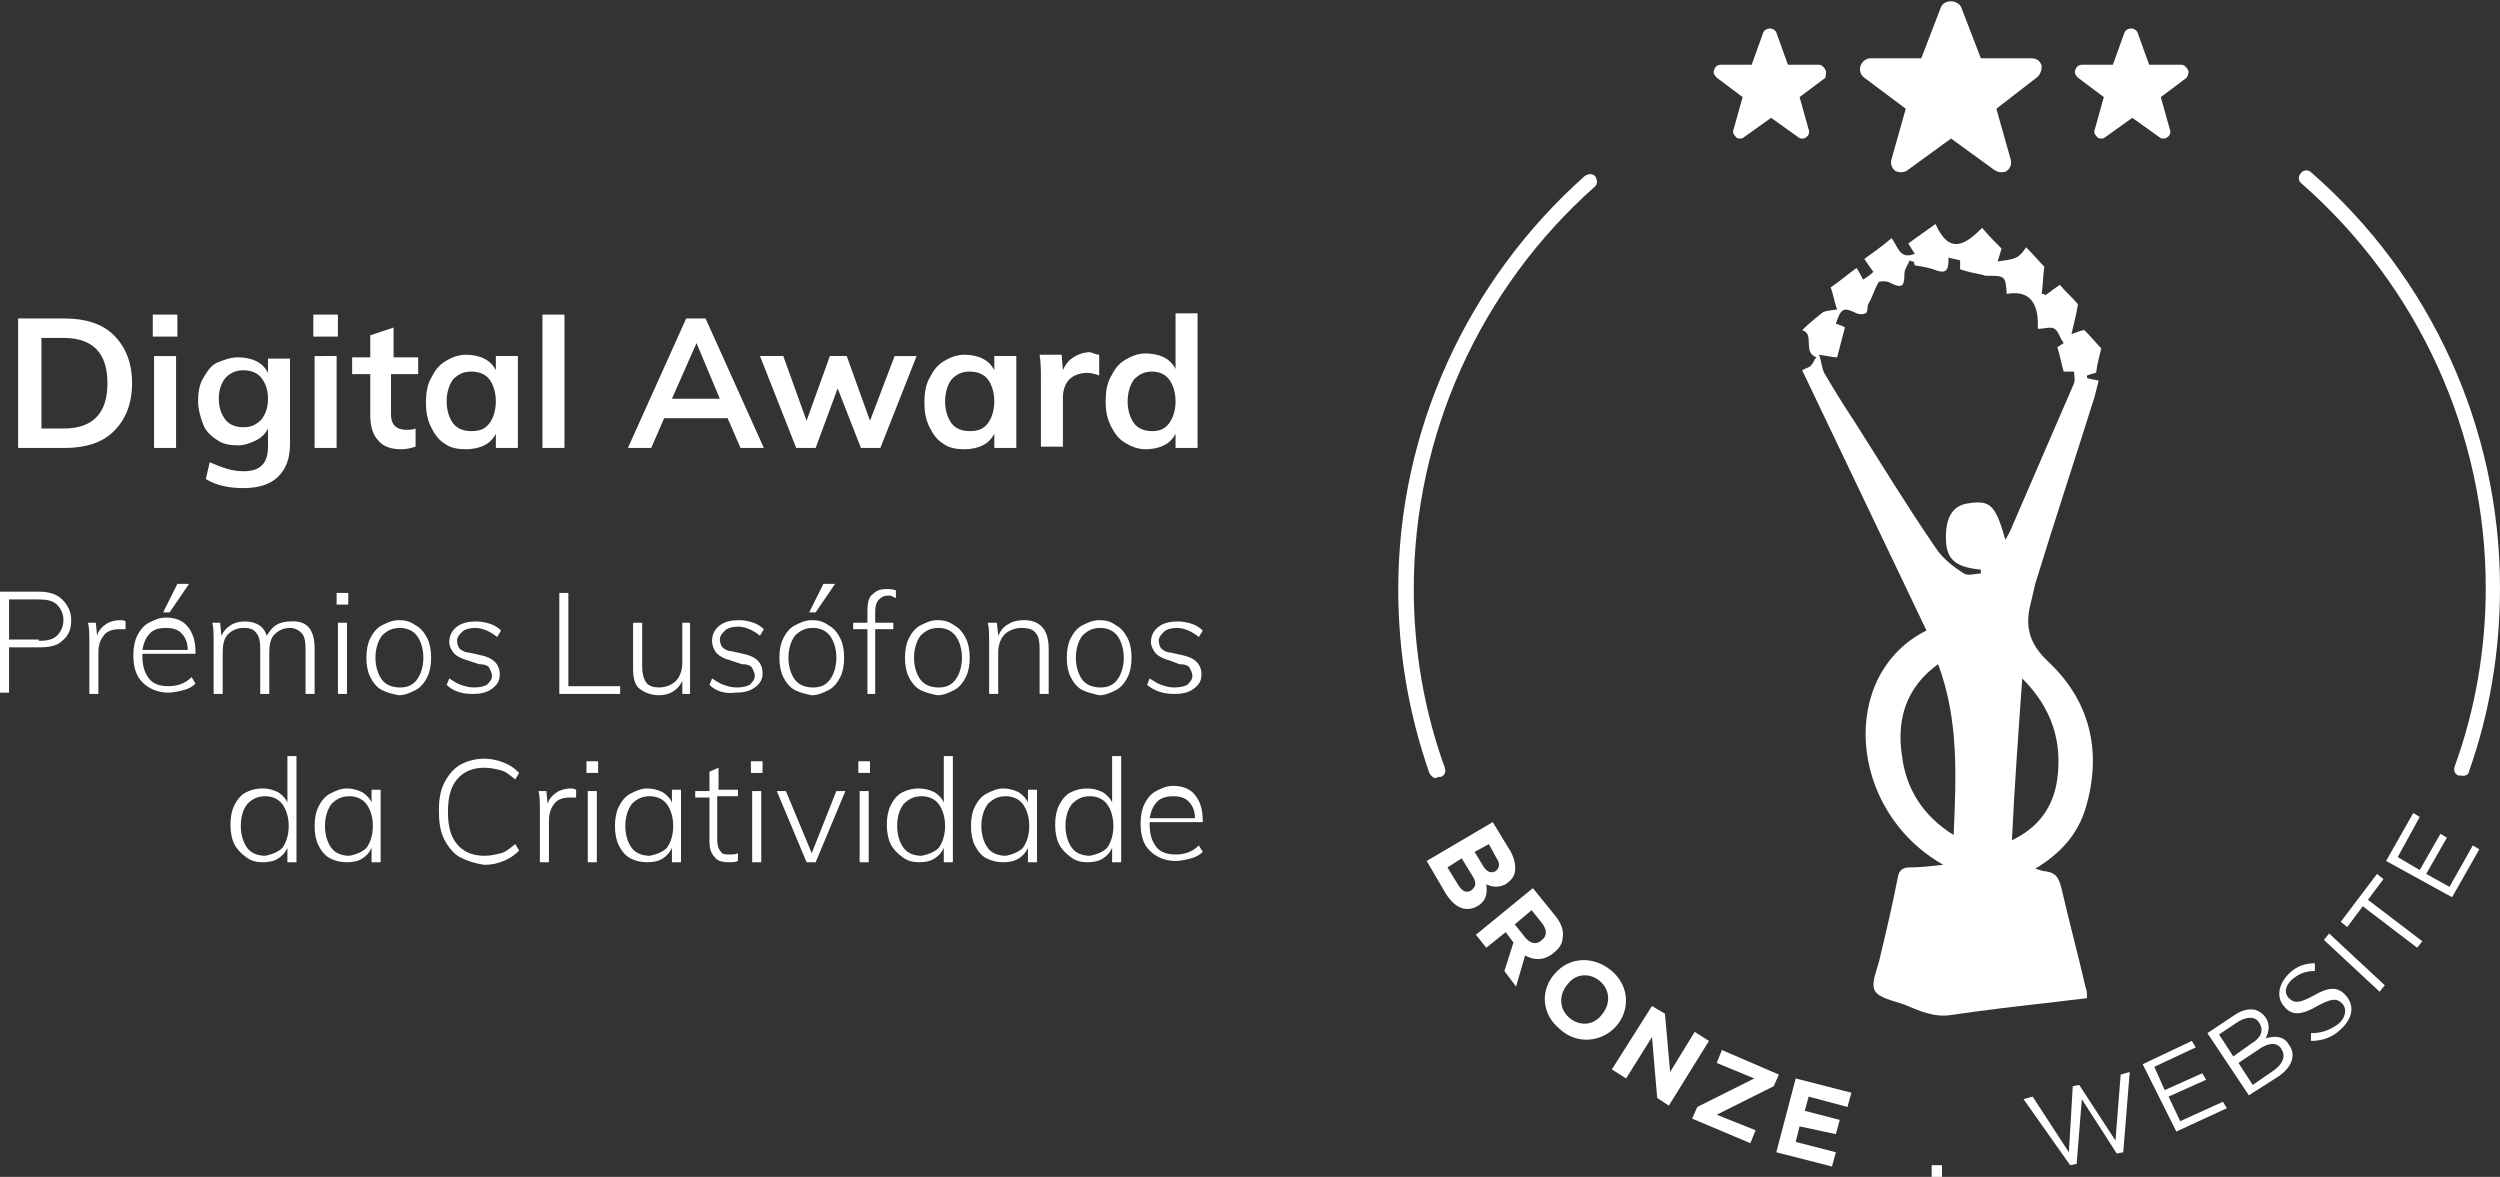
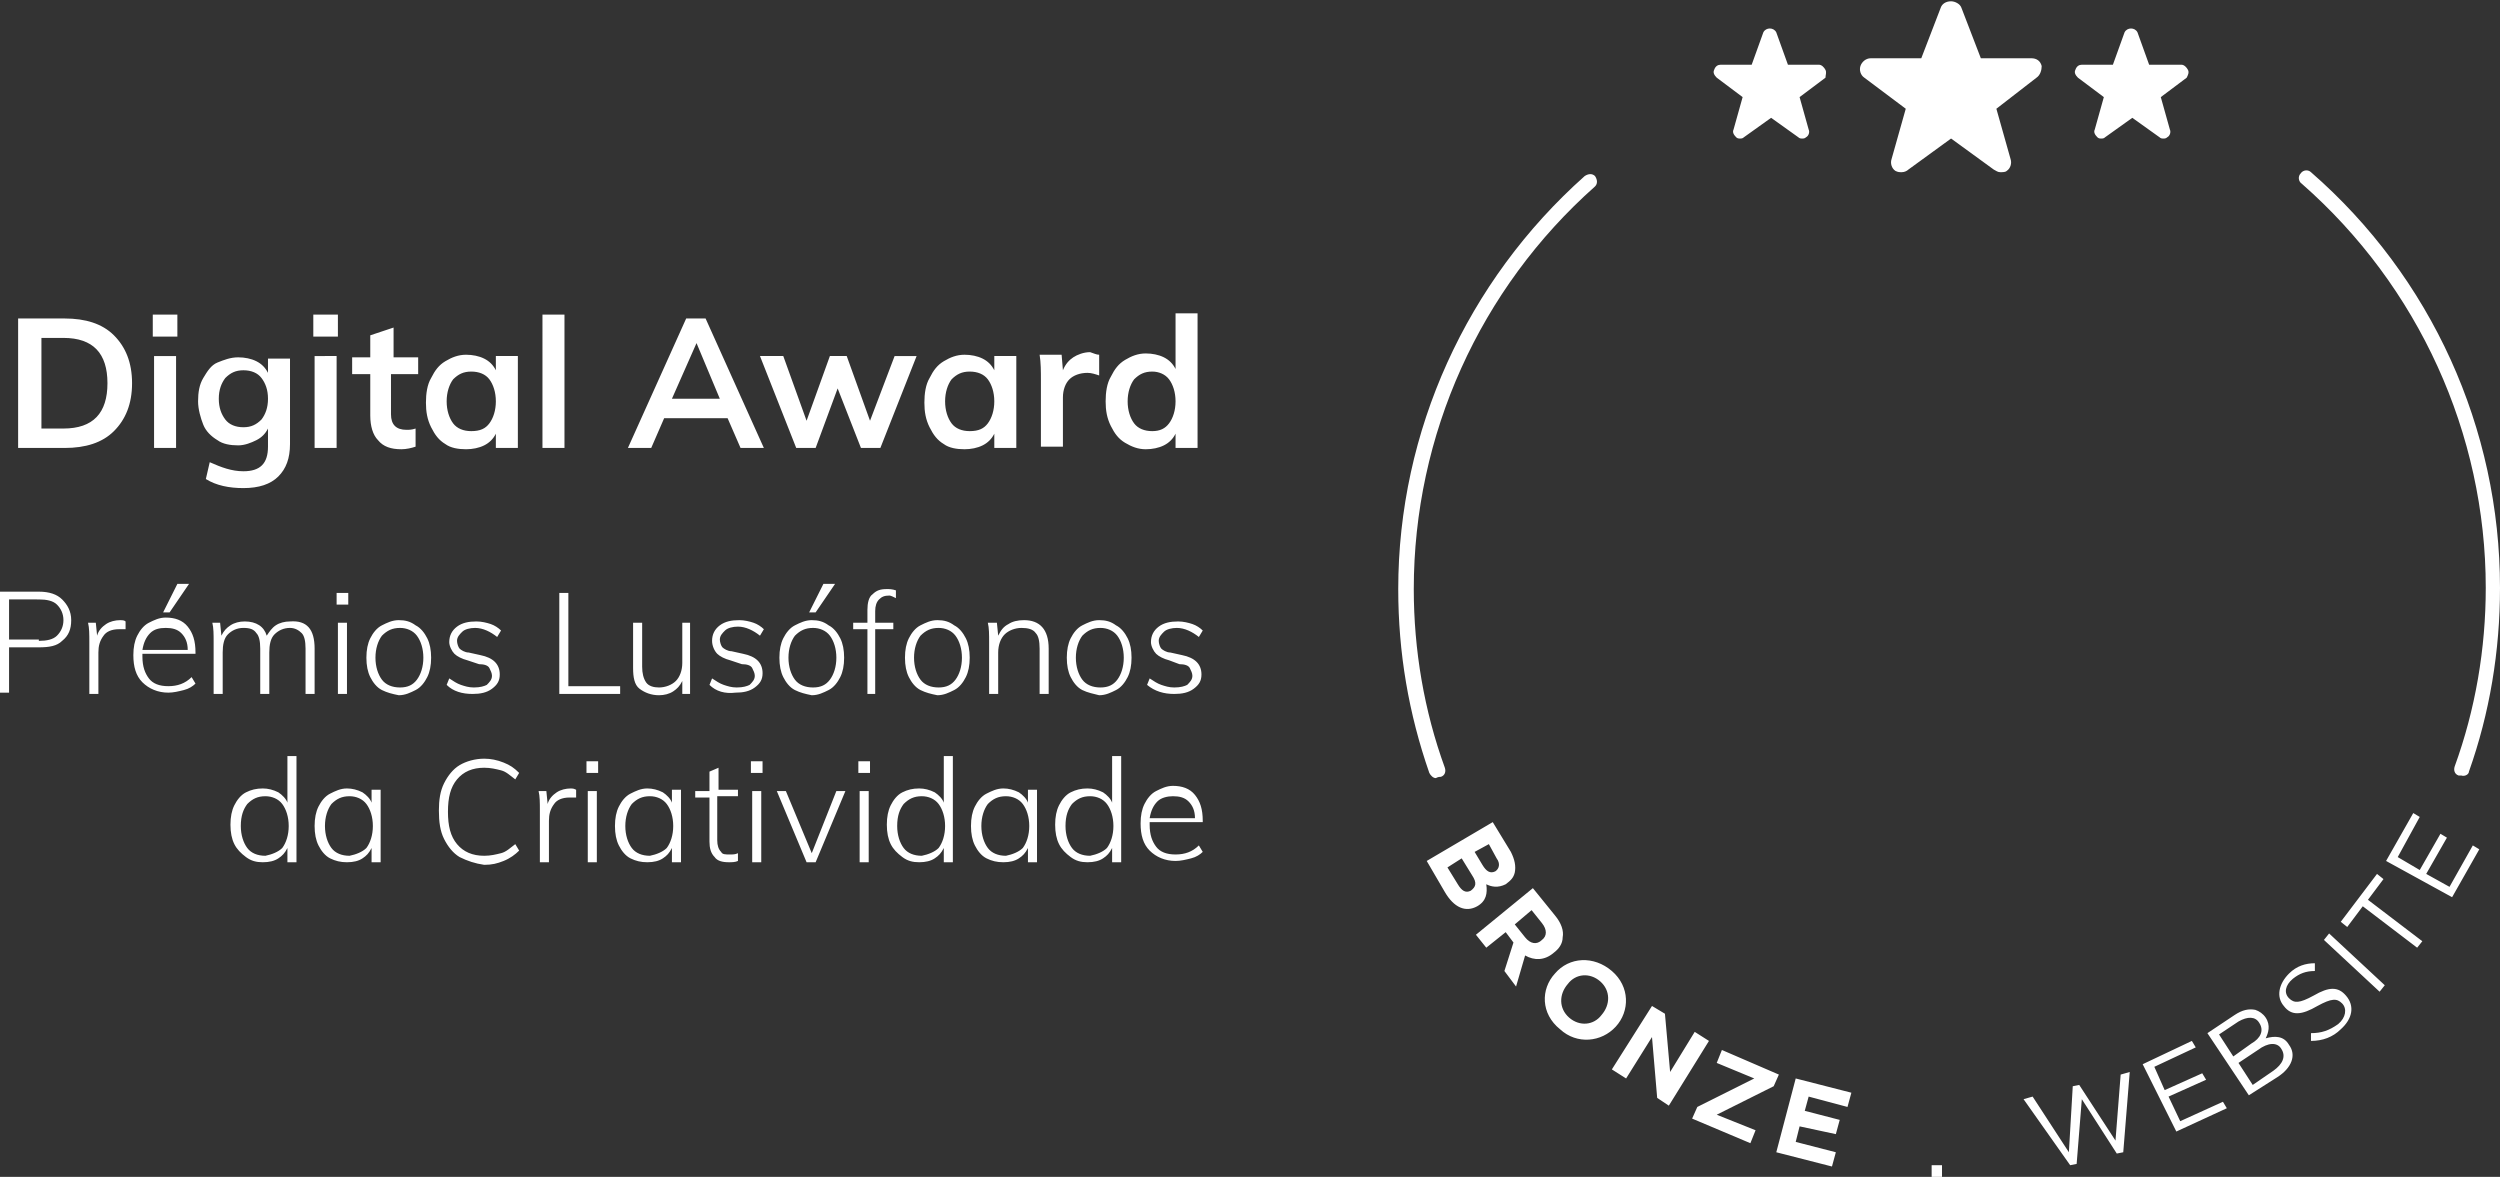
<svg xmlns="http://www.w3.org/2000/svg" viewBox="0 0 193.1 90.9">
  <rect x="0" y="0" width="193.1" height="90.9" fill="#333333" stroke="none" />
-   <path d="M148.8 48.7l-9.6-20.1c.3-.2.6-.2.7-.4.2-.2.2-.4.4-.6-1.1-.4-.1-1.8-1.1-2.1.5-.5 1-.9 1.5-1.3.2-.2.6-.2 1.2-.3-.2-.5-.3-1.2-.5-1.7.6-.4 1.3-1 2-1.5.2.3.3.5.5.9.3-.2.5-.3.8-.6-.3-.4-.5-.7-.7-1 .7-.5 1.4-1 2.1-1.6.5.6.6 1.7 1.8 1.2-.2-.3-.4-.6-.5-.8l2.1-1.5c1.1 2.5 2.4 1.5 3.6.3.5.6 1 1.1 1.5 1.6.1-.1 0 0 0 0-.1.3-.2.7-.3 1 .5-.1 1-.1 1.4-.3.3-.1.6-.5.8-.8.6.6 1 1.1 1.4 1.5-.1.7-.1 1.4-.2 2.1.1 0 .2 0 .3.1.4-.3.8-.6 1.1-.8.5.6 1 1 1.4 1.5-.1.7-.3 1.4-.5 2.3.4-.1.7-.3 1-.3.5.5.9 1 1.3 1.4-.1.5-.3 1.1-.4 1.9-.1 0-.4.1-.7.2v.2c.3.1.5.1.9.2l-.3 1.2c-1.5 4.8-3.1 9.6-4.6 14.5-.1.4-.2.9-.3 1.3-.5 1.8-.3 3.2 1.3 4.7 3.2 3 4.2 6.9 2.9 11.3-.6 2-1.9 3.5-3.9 4.7.4.1.6.2.8.2.8.1 1 .5 1.2 1.2.6 2.6 1.3 5.2 1.9 7.8.1.2.1.5.1.8-.9.1-1.7.2-2.5.3-2.7.3-5.3.6-8 1-1.3.2-2.4-.3-3.6-.8-.8-.3-2-.5-2.3-1.1-.3-.6.2-1.6.4-2.5.5-2.1 1-4.2 1.4-6.3.1-.5.4-.7.9-.7.8 0 1.6-.1 2.6-.2-7.4-4.2-8.1-14.7-1.3-18.1zm1.7-28.8c0 .7 0 1.3-.9 1-.5-.2-1-.3-1.7-.4 0 .1 0-.1-.1-.3-.1 0-.2 0-.3-.1-.1.3-.4.7-.4 1 0 1.1-.2 1.2-1.2.7-.2-.1-.7-.1-.8 0-.3.5-.5 1.2-.8 1.7-.1.2 0 .6-.2.7-.2.1-.5.1-.7 0-1-.5-1.2-.4-1.6.8.3.1.6.2.7.3-.2.8-.4 1.5-.6 2.3-.3 0-.7-.1-1.4-.2.2.5.2 1 .4 1.4.7 1.2 1.5 2.5 2.3 3.7 2.1 3.3 4.1 6.6 6.3 9.8.5.8 1.4 1.5 2.2 2 .3.2.9 0 1.3 0V44c-2-.2-2.7-.8-2.7-2.5 0-1.5.5-2.4 1.6-2.6 1.8-.3 2.2 0 3 2.8.2-.4.4-.7.5-1l4.8-11.1c.1-.3 0-.6 0-.9h-.8c-.2-.7-.3-1.3-.5-1.9.1 0 .3-.2.5-.3-.3-.4-.4-.9-.7-1.1-.3-.2-.8 0-1.3 0 .1-2.1-.7-3-2.4-2.7-.1-1.4-.1-1.4-1.6-1.4-.1 0-.3-.1-.4-.1-.5-.1-1-.2-1.6-.4v-.7c-.1 0-.4-.1-.9-.2zm-.8 31.4c-2.5 1.8-3.2 4.3-2.8 7 .3 2.6 1.6 4.7 4 6.2.2-4.6.4-8.9-1.2-13.2zm5.7 13.6c2.1-1 3.2-2.6 3.5-4.7.4-2.9-.4-5.5-2.7-7.8-.3 4.2-.6 8.3-.8 12.5z" fill-rule="evenodd" clip-rule="evenodd" fill="#fff" />
  <path d="M115.3 63.5l1.4 2.3c.3.6.4 1.1.3 1.6-.1.4-.3.6-.7.9-.6.3-1.1.2-1.5 0 .1.7 0 1.3-.7 1.7-.9.5-1.8.1-2.5-1.1l-1.4-2.4 5.1-3zm-1.6 4.1l-.8-1.3-1.1.7.8 1.3c.3.5.6.7 1 .5.4-.3.5-.6.1-1.2zm1.8-.3c.3-.2.4-.6.1-1l-.6-1.1-1.1.6.6 1c.3.5.6.7 1 .5zm2.9 1.3l1.7 2.1c.5.6.7 1.2.6 1.7 0 .5-.3.9-.7 1.2-.7.6-1.5.6-2.2.2l-.7 2.4-.9-1.2.7-2.2-.6-.8-1.5 1.2-.8-1 4.4-3.6zm-.6 3.8c.4.5.9.6 1.3.2.4-.3.4-.8 0-1.3l-.8-1-1.3 1.1.8 1zm2.3 2.8c1.1-1.3 3-1.4 4.4-.2 1.4 1.2 1.4 3.1.3 4.3-1.1 1.2-3 1.4-4.3.2-1.5-1.2-1.5-3.1-.4-4.3zm3.6 3.2c.7-.8.7-1.9-.1-2.6-.8-.7-1.9-.6-2.5.2-.7.8-.7 1.9.1 2.6.8.7 1.9.6 2.5-.2zm3.9-.7l1 .6.4 4.5 1.9-3.1 1.1.7-3.1 5-.9-.6-.4-4.7-2 3.2-1.1-.7 3.1-4.9zm3.5 7.8l4.4-2.2-2.9-1.2.4-1 4.4 1.9-.4.9-4.4 2.2 3 1.2-.4 1-4.5-1.9.4-.9zm7.6-2.2l4.3 1.1-.3 1.1-3-.8-.3 1.1 2.7.7-.3 1.1-2.8-.6-.3 1.2 3.1.8-.3 1.1-4.3-1.1 1.5-5.7zm10.5 6.7h.8v.9h-.8V90zm7.1-5.1l.7-.2 2.8 4.3.3-5.1.5-.1 2.8 4.3.4-5.1.7-.2-.5 6.2-.5.1-2.7-4.2-.4 5-.5.1-3.6-5.1zm9.2-2.7l3.8-1.8.3.5-3.2 1.5.8 1.8 2.9-1.3.3.5-2.9 1.3.9 1.9 3.3-1.5.3.5-3.9 1.8-2.6-5.2zm5-2.4l2.1-1.4c.6-.4 1.1-.5 1.6-.4.3.1.6.3.8.6.4.6.2 1.2 0 1.6.7-.2 1.4-.2 1.8.5.6.8.2 1.8-.9 2.5l-2.2 1.4-3.2-4.8zm4-.8c-.3-.5-.9-.5-1.6-.1l-1.5 1 1.1 1.7 1.4-1c.7-.4 1-1 .6-1.6zm-.1 2.1l-1.5 1 1.1 1.7 1.6-1.1c.7-.5 1-1.1.6-1.7-.3-.5-1-.5-1.8.1zm4.1-.7v-.6c.8 0 1.4-.2 2.1-.7.6-.5.7-1.2.3-1.6-.4-.4-.8-.4-1.9.2-1.2.7-2 .8-2.6 0-.6-.7-.4-1.7.4-2.5.6-.6 1.3-.8 2-.8v.6c-.7 0-1.2.2-1.7.6-.6.5-.7 1.1-.3 1.5.4.4.8.4 1.9-.2 1.2-.7 1.9-.7 2.5 0 .7.8.5 1.8-.4 2.6-.6.6-1.4.9-2.3.9zm1-7.8l.4-.5 4.3 4-.4.5-4.3-4zm3-2.6l-1.2 1.6-.5-.4 2.8-3.7.5.4-1.2 1.6 4.2 3.2-.4.5-4.2-3.2zm1.8-3.5l2.1-3.7.5.3-1.7 3.1 1.7 1 1.6-2.8.5.3-1.6 2.8 1.8 1 1.8-3.2.5.3-2.1 3.7-5.1-2.8zM157.3 6l-3.1 2.4 1.1 3.9c.1.3 0 .7-.3.9-.1.1-.3.1-.5.1s-.3-.1-.5-.2l-3.3-2.4-3.3 2.4c-.1.1-.3.2-.5.2s-.3 0-.5-.1c-.3-.2-.4-.6-.3-.9l1.1-3.9L144 6c-.3-.2-.4-.6-.3-.9.1-.3.4-.6.8-.6h3.9l1.5-3.9c.1-.3.4-.5.8-.5.3 0 .7.2.8.5l1.5 3.9h3.9c.4 0 .7.2.8.6 0 .3-.1.7-.4.9zm11.7-.6c-.1-.2-.3-.4-.5-.4H166l-.9-2.5c-.1-.2-.3-.3-.5-.3s-.4.1-.5.3l-.9 2.5h-2.4c-.2 0-.4.1-.5.4-.1.2 0 .4.2.6l2 1.5-.7 2.5c-.1.2 0 .4.2.6.1.1.2.1.3.1.1 0 .2 0 .3-.1l2.1-1.5 2.1 1.5c.1.1.2.1.3.1.1 0 .2 0 .3-.1.2-.1.3-.4.2-.6l-.7-2.5 2-1.5c.1-.2.2-.4.1-.6zm-28 0c-.1-.2-.3-.4-.5-.4h-2.4l-.9-2.5c-.1-.2-.3-.3-.5-.3s-.4.1-.5.3l-.9 2.5h-2.4c-.2 0-.4.1-.5.4-.1.2 0 .4.2.6l2 1.5-.7 2.5c-.1.2 0 .4.2.6.1.1.2.1.3.1.1 0 .2 0 .3-.1l2.1-1.5 2.1 1.5c.1.1.2.1.3.1.1 0 .2 0 .3-.1.2-.1.3-.4.2-.6l-.7-2.5 2-1.5c0-.2.1-.4 0-.6zm49.7 54.2c1.6-4.5 2.4-9.3 2.4-14.2 0-12.3-5.3-24-14.6-32.1-.2-.2-.6-.2-.8.1-.2.2-.2.6.1.8 9 7.9 14.2 19.3 14.2 31.2 0 4.7-.8 9.4-2.4 13.8-.1.3 0 .6.3.7h.2c.3.1.6-.1.6-.3zm-79.4.4c.3-.1.4-.4.3-.7-1.6-4.4-2.4-9.1-2.4-13.8 0-11.9 5.1-23.2 14-31.1.2-.2.2-.5 0-.8-.2-.2-.5-.2-.8 0-9.1 8.1-14.4 19.7-14.4 31.9 0 4.9.8 9.6 2.4 14.2.1.2.3.4.5.4.2-.1.3-.1.4-.1zM1.4 24.6H5c1.6 0 2.9.4 3.8 1.3s1.4 2.1 1.4 3.7-.5 2.8-1.4 3.7c-.9.9-2.2 1.3-3.8 1.3H1.4v-10zm3.5 8.5c2.3 0 3.4-1.2 3.4-3.5s-1.1-3.5-3.4-3.5H3.2v7h1.7zm6.9-8.8h1.9V26h-1.9v-1.7zm.1 10.3v-7.1h1.7v7.1h-1.7zm10.5-7.1v6.8c0 1.1-.3 1.9-.9 2.5-.6.6-1.5.9-2.7.9-1.1 0-2.1-.2-2.9-.7l.3-1.3c.9.4 1.7.7 2.6.7 1.3 0 1.9-.6 1.9-1.9v-1.4c-.2.4-.5.7-.9.9-.4.2-.9.4-1.4.4-.6 0-1.2-.1-1.6-.4-.5-.3-.9-.7-1.1-1.2s-.4-1.2-.4-1.8c0-.7.1-1.3.4-1.8s.6-1 1.1-1.2 1-.4 1.6-.4c.5 0 1 .1 1.4.3s.7.5.9.9v-1.1h1.7zm-2.2 4.9c.3-.4.5-.9.5-1.6 0-.7-.2-1.2-.5-1.6-.3-.4-.8-.6-1.4-.6-.6 0-1 .2-1.4.6-.3.4-.5.9-.5 1.6 0 .7.2 1.2.5 1.6.3.4.8.6 1.4.6.6 0 1-.2 1.4-.6zm4-8.1h1.9V26h-1.9v-1.7zm.1 10.3v-7.1H26v7.1h-1.7zm5.9-5.8V32c0 .8.4 1.2 1.2 1.2.2 0 .4 0 .7-.1v1.4c-.3.1-.7.2-1.1.2-.8 0-1.4-.2-1.8-.7-.4-.4-.6-1.1-.6-1.9v-3.2h-1.4v-1.3h1.4v-1.7l1.8-.6v2.3h1.9v1.3h-2.1zm9.8-1.3v7.1h-1.7v-1.1c-.2.4-.5.7-.9.9-.4.2-.9.3-1.4.3-.6 0-1.2-.1-1.6-.4-.5-.3-.8-.7-1.1-1.3-.3-.6-.4-1.2-.4-1.9s.1-1.4.4-1.9c.3-.6.6-1 1.1-1.3.5-.3 1-.5 1.6-.5.5 0 1 .1 1.4.3.4.2.7.5.9.9v-1.1H40zm-2.2 5.2c.3-.4.5-1 .5-1.7s-.2-1.3-.5-1.7-.8-.6-1.4-.6c-.6 0-1 .2-1.4.6-.3.4-.5 1-.5 1.7s.2 1.3.5 1.7c.3.4.8.6 1.4.6.7 0 1.1-.2 1.4-.6zm4.1 1.9V24.3h1.7v10.3h-1.7zm15.3 0l-1-2.3h-4.9l-1 2.3h-1.8l4.5-10h1.5l4.5 10h-1.8zm-5.3-3.8h3.7l-1.8-4.3-1.9 4.3zm17.2-3.3h1.7L68 34.6h-1.5L64.7 30 63 34.6h-1.5l-2.8-7.1h1.8l1.8 5 1.8-5h1.3l1.8 5 1.9-5zm9.4 0v7.1h-1.7v-1.1c-.2.4-.5.7-.9.9-.4.2-.9.3-1.4.3-.6 0-1.2-.1-1.6-.4-.5-.3-.8-.7-1.1-1.3-.3-.6-.4-1.2-.4-1.9s.1-1.4.4-1.9c.3-.6.6-1 1.1-1.3.5-.3 1-.5 1.6-.5.5 0 1 .1 1.4.3.4.2.7.5.9.9v-1.1h1.7zm-2.2 5.2c.3-.4.5-1 .5-1.7s-.2-1.3-.5-1.7-.8-.6-1.4-.6c-.6 0-1 .2-1.4.6-.3.4-.5 1-.5 1.7s.2 1.3.5 1.7c.3.4.8.6 1.4.6.7 0 1.1-.2 1.4-.6zm8.6-5.3V29c-.3-.1-.6-.2-.9-.2-.6 0-1.1.2-1.4.5-.3.3-.5.8-.5 1.4v3.8h-1.7v-5.1c0-.7 0-1.4-.1-2H82l.1 1.2c.2-.5.5-.8.8-1s.8-.4 1.3-.4c.3.1.5.2.7.2zm7.6-3.1v10.3h-1.7v-1.1c-.2.4-.5.7-.9.9-.4.2-.9.3-1.4.3-.6 0-1.1-.2-1.6-.5s-.8-.7-1.1-1.3c-.3-.6-.4-1.2-.4-1.9s.1-1.4.4-1.9c.3-.6.6-1 1.1-1.3.5-.3 1-.5 1.6-.5.5 0 1 .1 1.4.3s.7.5.9.9v-4.3h1.7zm-2.2 8.4c.3-.4.5-1 .5-1.7s-.2-1.3-.5-1.7-.8-.6-1.3-.6c-.6 0-1 .2-1.4.6-.3.4-.5 1-.5 1.7s.2 1.3.5 1.7c.3.4.8.6 1.4.6.6 0 1-.2 1.3-.6zM0 45.7h3c.8 0 1.4.2 1.8.6s.7.9.7 1.6c0 .7-.2 1.2-.7 1.6-.4.4-1 .5-1.8.5H.7v3.5H0v-7.8zm3 3.8c.6 0 1.1-.1 1.4-.4.3-.3.5-.7.5-1.2s-.2-.9-.5-1.2c-.3-.3-.8-.4-1.4-.4H.7v3.1H3zM9.7 48v.6h-.5c-.6 0-1 .2-1.2.5-.3.4-.4.8-.4 1.3v3.2h-.7v-4c0-.6 0-1.1-.1-1.5h.6l.1 1c.1-.4.4-.7.7-.9.3-.2.7-.3 1.1-.3.1 0 .3 0 .4.1zm1.3 2.7c0 .8.2 1.3.5 1.7.3.4.8.6 1.5.6s1.3-.2 1.8-.7l.3.5c-.2.2-.5.4-.9.5s-.8.2-1.2.2c-.8 0-1.5-.3-2-.8s-.7-1.2-.7-2.1c0-.6.1-1.1.3-1.5.2-.4.5-.8.9-1 .4-.2.8-.4 1.3-.4.7 0 1.3.2 1.7.7.4.5.6 1.1.6 2v.1H11zm.6-1.8c-.3.3-.5.7-.6 1.3h3.5c0-.6-.2-1-.5-1.3-.3-.3-.7-.4-1.2-.4s-.9.1-1.2.4zm1.5-1.6h-.5l1.1-2.2h.9l-1.5 2.2zm11.2 2.8v3.5h-.7v-3.5c0-.6-.1-1-.3-1.2s-.5-.4-.9-.4c-.5 0-.9.2-1.2.5-.3.3-.4.8-.4 1.4v3.2h-.7v-3.5c0-.6-.1-1-.3-1.2-.2-.3-.5-.4-1-.4s-.9.2-1.2.5c-.3.3-.4.8-.4 1.4v3.2h-.7v-4c0-.6 0-1.1-.1-1.5h.6l.1 1c.2-.4.4-.6.7-.8.3-.2.7-.3 1.1-.3.9 0 1.5.4 1.7 1.1.2-.3.4-.6.7-.8s.7-.3 1.1-.3c1.3-.1 1.9.6 1.9 2.1zm1.7-4.3h.9v.9H26v-.9zm.1 7.8v-5.5h.7v5.5h-.7zm3.4-.3c-.4-.2-.7-.6-.9-1-.2-.4-.3-.9-.3-1.5s.1-1.1.3-1.5c.2-.4.5-.8.9-1 .4-.2.8-.4 1.3-.4s.9.1 1.3.4c.4.2.7.6.9 1s.3.9.3 1.5-.1 1.1-.3 1.5-.5.8-.9 1-.8.4-1.3.4c-.5-.1-.9-.2-1.3-.4zm2.7-.8c.3-.4.5-1 .5-1.7s-.2-1.3-.5-1.7c-.3-.4-.8-.6-1.3-.6-.6 0-1 .2-1.4.6-.3.4-.5 1-.5 1.7s.2 1.3.5 1.7c.3.4.8.6 1.4.6s1-.2 1.3-.6zm2.3.4l.2-.5c.3.2.6.4.9.5.3.1.6.2 1 .2.5 0 .8-.1 1-.2.2-.2.4-.4.4-.7 0-.2-.1-.4-.2-.6s-.4-.3-.8-.3l-.9-.3c-.4-.1-.8-.3-1-.5s-.4-.6-.4-.9c0-.5.2-.9.6-1.2s.9-.4 1.5-.4c.4 0 .8.1 1.1.2.3.1.6.3.8.5l-.3.5c-.5-.4-1.1-.7-1.7-.7-.4 0-.8.1-1 .3-.2.2-.4.4-.4.7 0 .2.1.5.2.6s.4.3.7.3l.9.2c1 .2 1.5.7 1.5 1.5 0 .5-.2.8-.6 1.1-.4.3-.9.4-1.5.4-.8 0-1.5-.2-2-.7zm8.7.7v-7.8h.7V53h4v.6h-4.7zm10.1-5.5v5.5h-.6v-1c-.2.4-.4.6-.7.8-.3.2-.7.3-1.1.3-.6 0-1.1-.2-1.5-.5s-.5-.9-.5-1.6v-3.5h.7v3.4c0 .5.1.9.3 1.2s.6.4 1 .4c.5 0 1-.2 1.3-.5.3-.3.5-.8.5-1.4v-3.1h.6zm1.5 4.8l.2-.5c.3.2.6.4.9.5.3.1.6.2 1 .2.5 0 .8-.1 1-.2.2-.2.4-.4.4-.7 0-.2-.1-.4-.2-.6s-.4-.3-.8-.3l-.9-.3c-.4-.1-.8-.3-1-.5s-.4-.6-.4-1c0-.5.2-.9.6-1.2s.9-.4 1.5-.4c.4 0 .8.1 1.1.2.3.1.6.3.8.5l-.3.5c-.5-.4-1.1-.7-1.7-.7-.4 0-.8.1-1 .3-.2.2-.4.4-.4.7 0 .2.1.5.2.6s.4.3.7.3l.9.2c1 .2 1.5.7 1.5 1.5 0 .5-.2.8-.6 1.1-.4.3-.9.4-1.5.4-.8.1-1.5-.1-2-.6zm6.6.4c-.4-.2-.7-.6-.9-1-.2-.4-.3-.9-.3-1.5s.1-1.1.3-1.5c.2-.4.5-.8.9-1 .4-.2.8-.4 1.3-.4s.9.1 1.3.4c.4.2.7.6.9 1s.3.9.3 1.5-.1 1.1-.3 1.5-.5.8-.9 1-.8.4-1.3.4c-.5-.1-.9-.2-1.3-.4zm2.7-.8c.3-.4.5-1 .5-1.7s-.2-1.3-.5-1.7c-.3-.4-.8-.6-1.3-.6-.6 0-1 .2-1.4.6-.3.4-.5 1-.5 1.7s.2 1.3.5 1.7c.3.4.8.6 1.4.6s1-.2 1.3-.6zM63 47.3h-.5l1.1-2.2h.9L63 47.3zm4.9-1c-.2.2-.3.5-.3.9v.9H69v.5h-1.4v5H67v-5h-1.1v-.5H67v-1c0-.5.1-1 .4-1.2.3-.3.6-.4 1.1-.4.2 0 .4 0 .7.1v.6c-.2-.1-.4-.2-.5-.2-.4 0-.6.1-.8.3zm3.2 7c-.4-.2-.7-.6-.9-1-.2-.4-.3-.9-.3-1.5s.1-1.1.3-1.5c.2-.4.5-.8.9-1 .4-.2.8-.4 1.3-.4s.9.1 1.3.4c.4.2.7.6.9 1s.3.9.3 1.5-.1 1.1-.3 1.5-.5.8-.9 1-.8.4-1.3.4c-.5-.1-.9-.2-1.3-.4zm2.7-.8c.3-.4.5-1 .5-1.7s-.2-1.3-.5-1.7c-.3-.4-.8-.6-1.3-.6-.6 0-1 .2-1.4.6-.3.4-.5 1-.5 1.7s.2 1.3.5 1.7c.3.4.8.6 1.4.6s1-.2 1.3-.6zm7.2-2.4v3.5h-.7v-3.5c0-.6-.1-1-.3-1.2-.2-.3-.6-.4-1.1-.4-.5 0-1 .2-1.3.5-.3.3-.5.8-.5 1.4v3.2h-.7v-4c0-.6 0-1.1-.1-1.5h.7l.1 1c.2-.4.4-.7.8-.9.3-.2.7-.3 1.2-.3 1.2 0 1.9.7 1.9 2.2zm2.6 3.2c-.4-.2-.7-.6-.9-1-.2-.4-.3-.9-.3-1.5s.1-1.1.3-1.5c.2-.4.5-.8.9-1 .4-.2.8-.4 1.3-.4s.9.1 1.3.4c.4.2.7.6.9 1s.3.9.3 1.5-.1 1.1-.3 1.5-.5.8-.9 1-.8.4-1.3.4c-.4-.1-.9-.2-1.3-.4zm2.7-.8c.3-.4.5-1 .5-1.7s-.2-1.3-.5-1.7c-.3-.4-.8-.6-1.3-.6-.6 0-1 .2-1.4.6-.3.4-.5 1-.5 1.7s.2 1.3.5 1.7c.3.4.8.6 1.4.6s1-.2 1.3-.6zm2.3.4l.2-.5c.3.2.6.4.9.5.3.1.6.2 1 .2.5 0 .8-.1 1-.2.2-.2.4-.4.4-.7 0-.2-.1-.4-.2-.6s-.4-.3-.8-.3l-.8-.3c-.4-.1-.8-.3-1-.5s-.4-.6-.4-.9c0-.5.2-.9.6-1.2s.9-.4 1.5-.4c.4 0 .8.1 1.1.2.3.1.6.3.8.5l-.3.5c-.5-.4-1.1-.7-1.7-.7-.4 0-.8.1-1 .3-.2.2-.4.4-.4.7 0 .2.1.5.2.6s.4.3.7.3l.9.2c1 .2 1.5.7 1.5 1.5 0 .5-.2.8-.6 1.1-.4.3-.9.4-1.5.4-.8 0-1.5-.2-2.1-.7zm-65.7 5.6v8.1h-.7v-1.1c-.2.4-.4.6-.7.8s-.7.3-1.2.3-.9-.1-1.3-.4-.7-.6-.9-1c-.2-.4-.3-.9-.3-1.5s.1-1.1.3-1.5c.2-.4.5-.8.9-1s.8-.3 1.3-.3c.4 0 .8.1 1.2.3.3.2.6.5.7.8v-3.6h.7zm-1.1 7c.3-.4.5-1 .5-1.7s-.2-1.3-.5-1.7c-.3-.4-.8-.6-1.3-.6-.6 0-1 .2-1.4.6-.3.4-.5.9-.5 1.7 0 .7.2 1.3.5 1.7.3.4.8.6 1.4.6.5-.1 1-.3 1.3-.6zm7.6-4.4v5.5h-.7v-1.1c-.2.4-.4.6-.7.8s-.7.3-1.2.3-.9-.1-1.3-.3-.7-.6-.9-1c-.2-.4-.3-.9-.3-1.5s.1-1.1.3-1.5.5-.8.9-1c.4-.2.8-.4 1.3-.4.4 0 .8.1 1.2.3.3.2.6.5.7.8v-1h.7zm-1.1 4.4c.3-.4.5-1 .5-1.7s-.2-1.3-.5-1.7c-.3-.4-.8-.6-1.3-.6-.6 0-1 .2-1.4.6-.3.4-.5 1-.5 1.7s.2 1.3.5 1.7c.3.4.8.6 1.4.6.5-.1 1-.3 1.3-.6zm7.2.7c-.5-.3-.9-.8-1.2-1.4-.3-.6-.4-1.3-.4-2.2 0-.8.1-1.5.4-2.1.3-.6.7-1.1 1.2-1.4.5-.3 1.2-.5 1.9-.5.5 0 1 .1 1.5.3.5.2.8.4 1.2.8l-.3.5c-.4-.3-.7-.6-1.1-.7s-.8-.2-1.3-.2c-.9 0-1.6.3-2.1.9-.5.6-.7 1.4-.7 2.5s.2 1.9.7 2.5c.5.6 1.2.9 2.1.9.5 0 .9-.1 1.3-.2s.7-.4 1.1-.7l.3.5c-.3.3-.7.6-1.2.8s-.9.3-1.5.3c-.7-.1-1.3-.3-1.9-.6zm9-5.2v.6H44c-.6 0-1 .2-1.2.5-.3.4-.4.8-.4 1.3v3.2h-.7v-4c0-.6 0-1.1-.1-1.5h.6l.1 1c.1-.4.4-.7.7-.9.3-.2.7-.3 1.1-.3.1 0 .2 0 .4.1zm.8-2.2h.9v.9h-.9v-.9zm.1 7.8v-5.5h.7v5.5h-.7zm7.2-5.5v5.5h-.7v-1.1c-.2.4-.4.6-.7.8s-.7.3-1.2.3-.9-.1-1.3-.3-.7-.6-.9-1c-.2-.4-.3-.9-.3-1.5s.1-1.1.3-1.5.5-.8.9-1c.4-.2.8-.4 1.3-.4.4 0 .8.1 1.2.3.3.2.6.5.7.8v-1h.7zm-1.1 4.4c.3-.4.5-1 .5-1.7s-.2-1.3-.5-1.7c-.3-.4-.8-.6-1.3-.6-.6 0-1 .2-1.4.6-.3.4-.5 1-.5 1.7s.2 1.3.5 1.7c.3.4.8.6 1.4.6.5-.1 1-.3 1.3-.6zm3.9-3.9v3.3c0 .4.1.7.3.9.1.2.3.2.7.2.2 0 .4 0 .6-.1v.6c-.2.1-.5.1-.7.1-.5 0-.9-.1-1.1-.4-.3-.3-.4-.7-.4-1.2v-3.4h-1.1v-.5h1.1v-1.5l.7-.3V61H57v.5h-1.6zm2.6-2.8h.9v.9H58v-.9zm.1 7.8v-5.5h.7v5.5h-.7zm6.5-5.5h.7L63 66.6h-.7L60 61.1h.7l2 4.8 1.9-4.8zm1.7-2.3h.9v.9h-.9v-.9zm.1 7.8v-5.5h.7v5.5h-.7zm7.2-8.1v8.1h-.7v-1.1c-.2.4-.4.6-.7.8s-.7.3-1.2.3-.9-.1-1.3-.4-.7-.6-.9-1c-.2-.4-.3-.9-.3-1.5s.1-1.1.3-1.5c.2-.4.5-.8.9-1s.8-.3 1.3-.3c.4 0 .8.1 1.2.3.3.2.6.5.7.8v-3.6h.7zm-1.1 7c.3-.4.5-1 .5-1.7s-.2-1.3-.5-1.7c-.3-.4-.8-.6-1.3-.6-.6 0-1 .2-1.4.6-.3.4-.5.9-.5 1.7 0 .7.2 1.3.5 1.7.3.4.8.6 1.4.6.5-.1 1-.3 1.3-.6zm7.6-4.4v5.5h-.7v-1.1c-.2.4-.4.6-.7.8s-.7.3-1.2.3-.9-.1-1.3-.3-.7-.6-.9-1c-.2-.4-.3-.9-.3-1.5s.1-1.1.3-1.5.5-.8.9-1c.4-.2.8-.4 1.3-.4.4 0 .8.1 1.2.3.3.2.6.5.7.8v-1h.7zM79 65.5c.3-.4.5-1 .5-1.7s-.2-1.3-.5-1.7c-.3-.4-.8-.6-1.3-.6-.6 0-1 .2-1.4.6-.3.4-.5 1-.5 1.7s.2 1.3.5 1.7c.3.4.8.6 1.4.6.5-.1 1-.3 1.3-.6zm7.6-7v8.1h-.7v-1.1c-.2.4-.4.6-.7.8s-.7.3-1.2.3-.9-.1-1.3-.4-.7-.6-.9-1c-.2-.4-.3-.9-.3-1.5s.1-1.1.3-1.5c.2-.4.5-.8.9-1s.8-.3 1.3-.3c.4 0 .8.1 1.2.3.3.2.6.5.7.8v-3.6h.7zm-1.1 7c.3-.4.5-1 .5-1.7s-.2-1.3-.5-1.7c-.3-.4-.8-.6-1.3-.6-.6 0-1 .2-1.4.6-.3.4-.5.9-.5 1.7 0 .7.2 1.3.5 1.7.3.4.8.6 1.4.6.5-.1 1-.3 1.3-.6zm3.3-1.8c0 .8.2 1.3.5 1.7.3.4.8.6 1.5.6s1.3-.2 1.8-.7l.3.5c-.2.2-.5.4-.9.5s-.8.2-1.2.2c-.8 0-1.5-.3-2-.8s-.7-1.2-.7-2.1c0-.6.1-1.1.3-1.5.2-.4.5-.8.9-1 .4-.2.8-.4 1.3-.4.7 0 1.3.2 1.7.7.4.5.6 1.1.6 2v.1h-4.1zm.6-1.8c-.3.3-.5.7-.6 1.3h3.5c0-.6-.2-1-.5-1.3-.3-.3-.7-.4-1.2-.4-.4 0-.9.1-1.2.4z" fill="#fff" />
</svg>